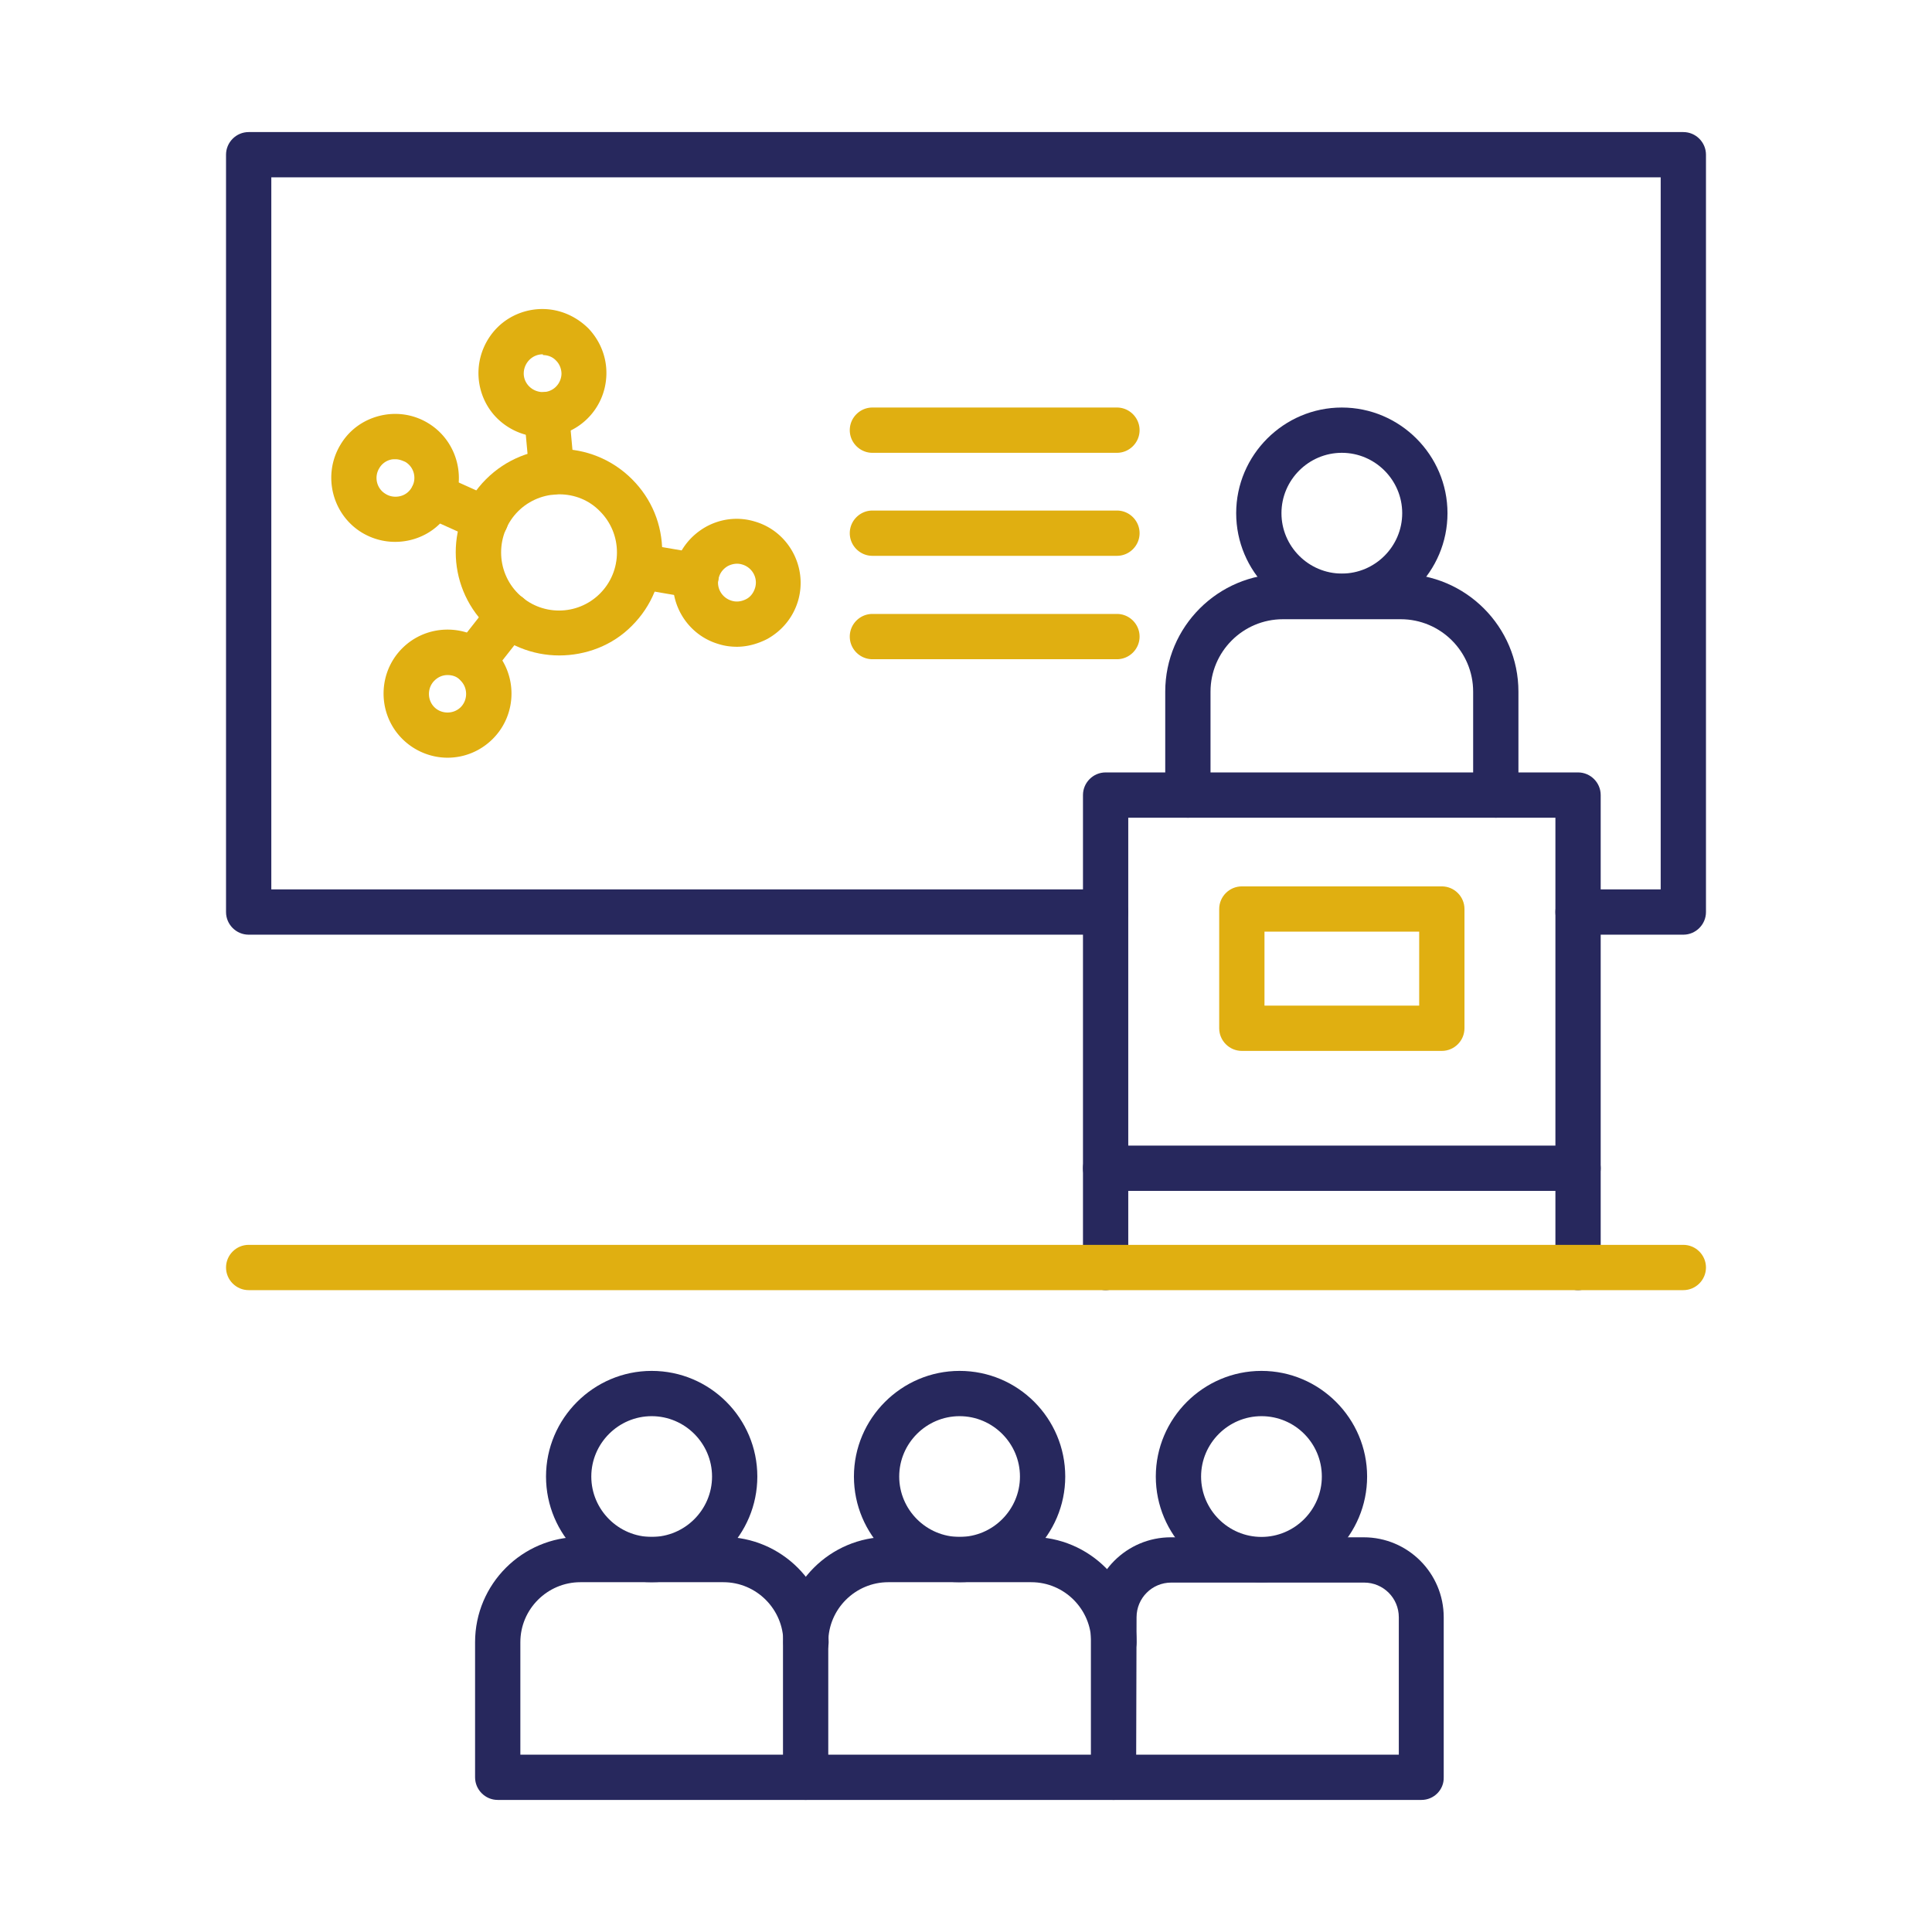
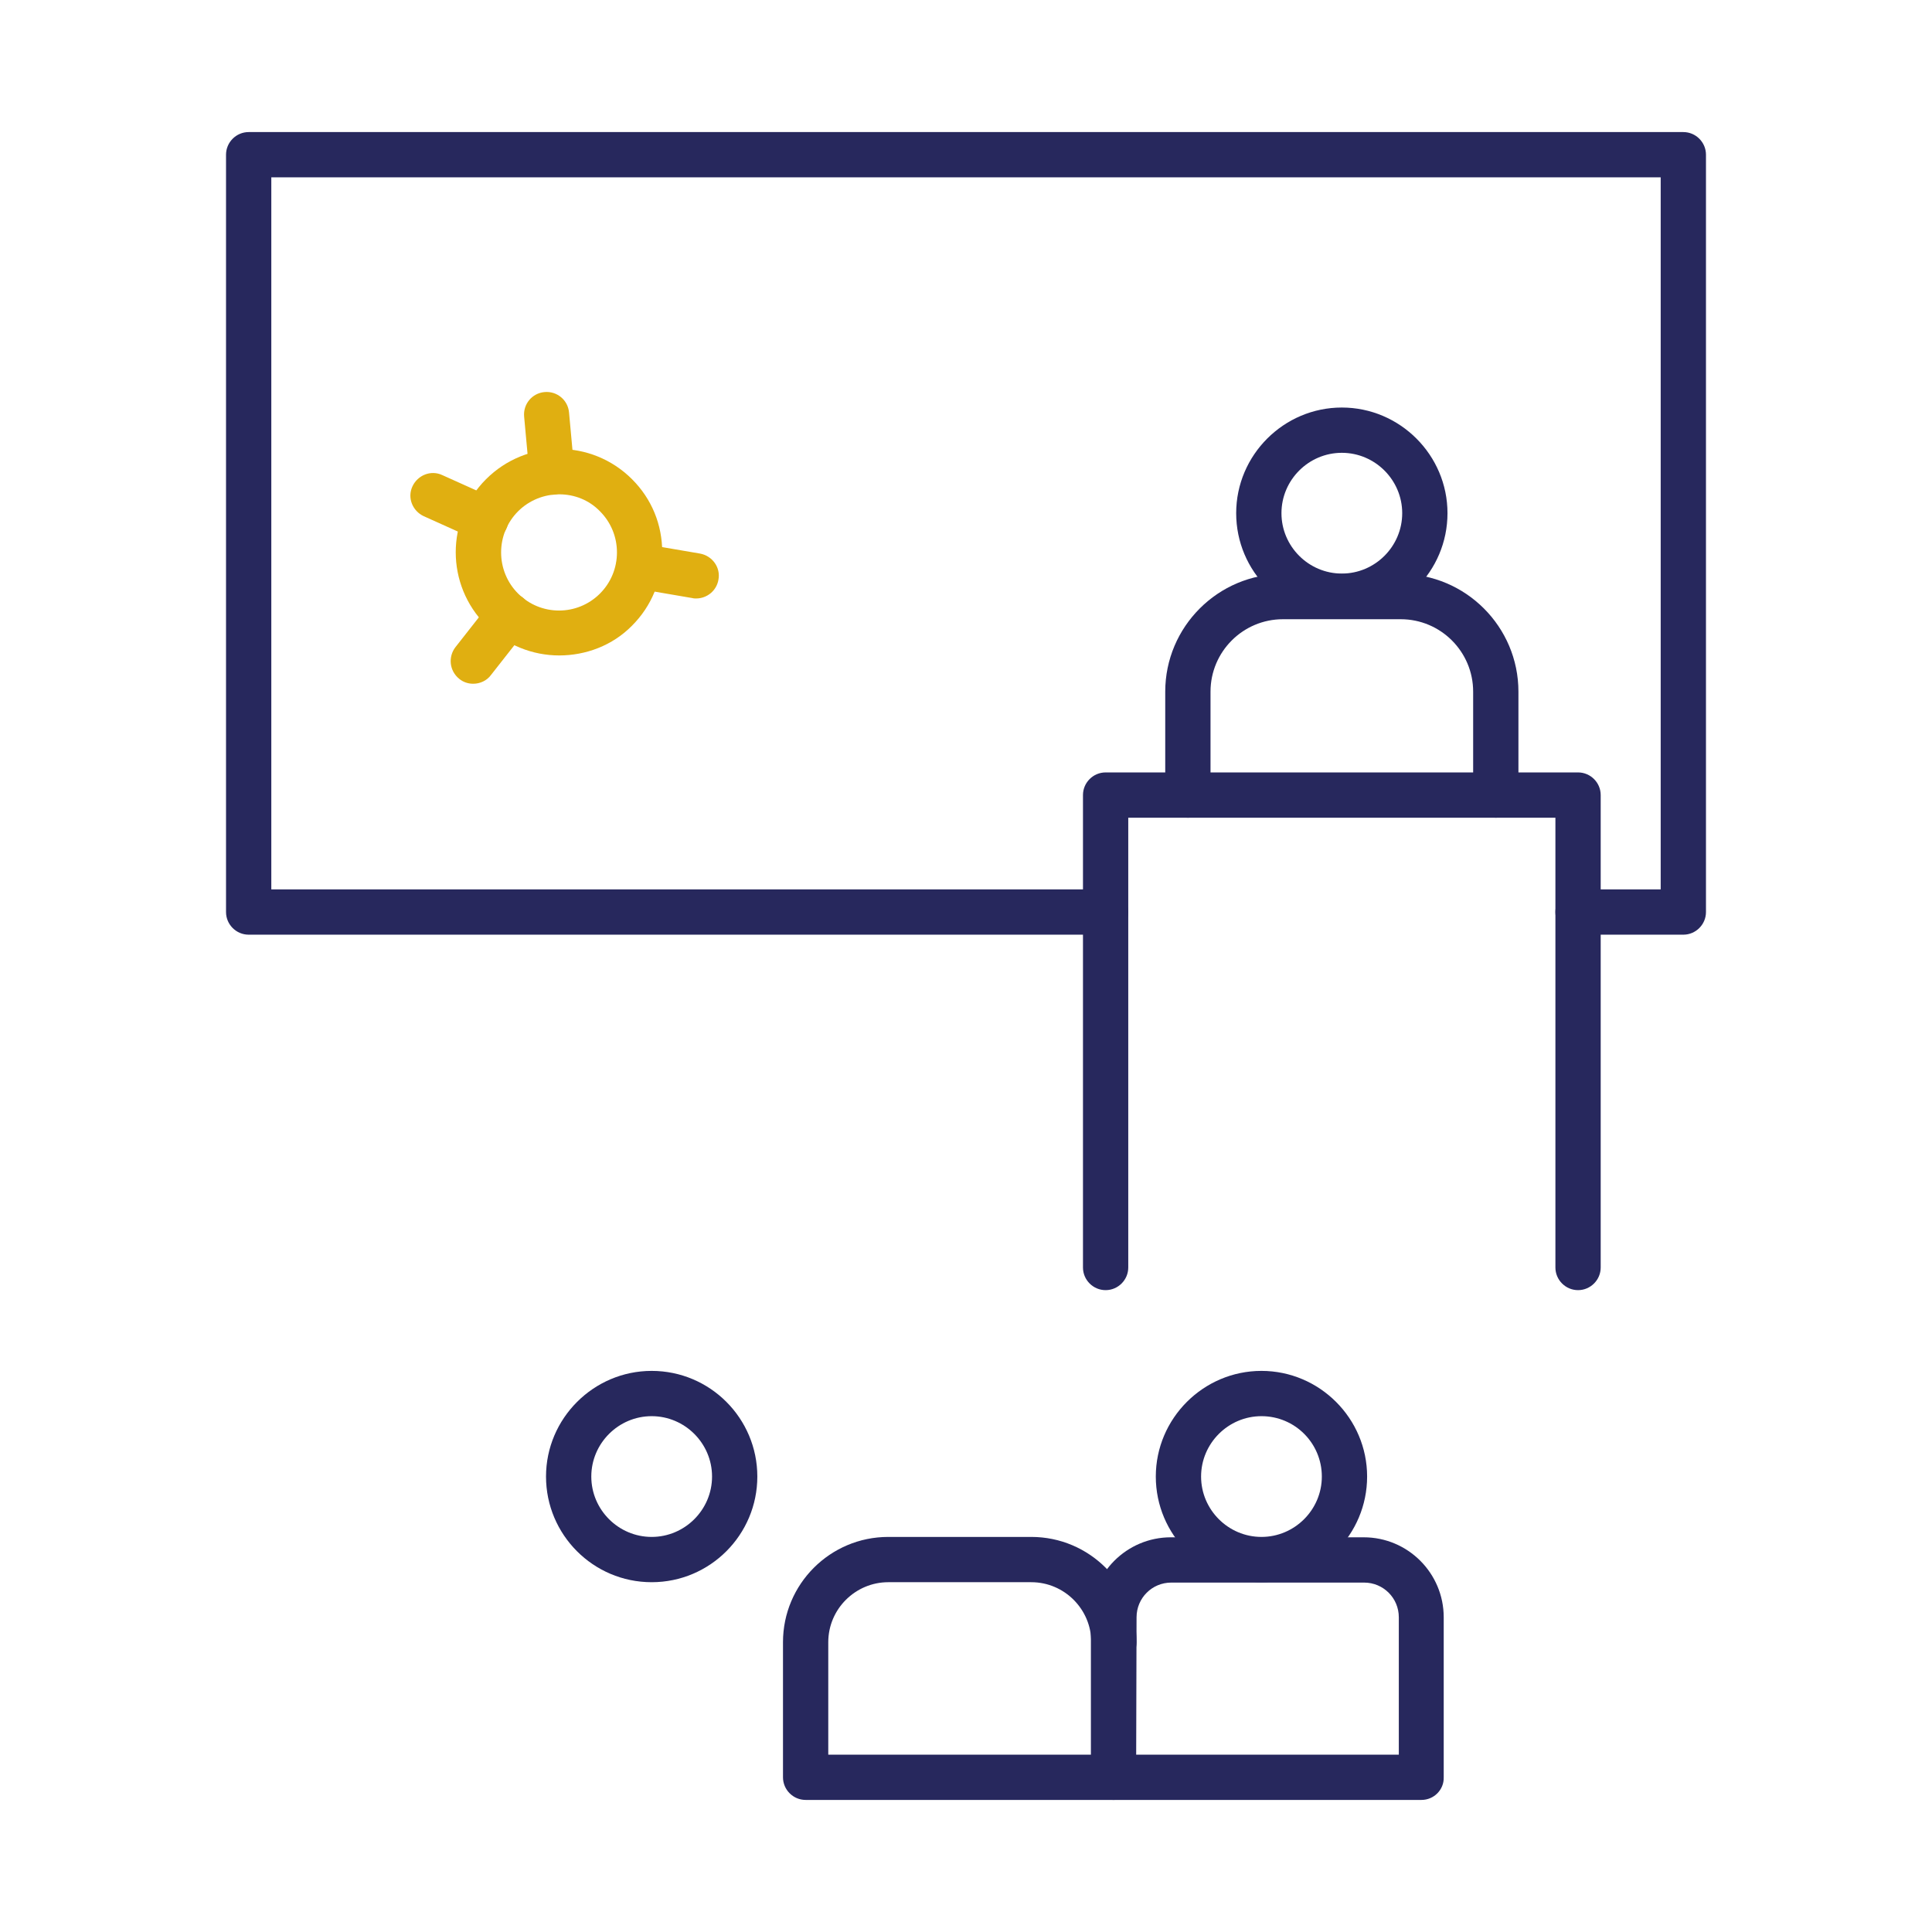
<svg xmlns="http://www.w3.org/2000/svg" version="1.1" width="512" height="512" x="0" y="0" viewBox="0 0 512 512" style="enable-background:new 0 0 512 512" xml:space="preserve" class="">
  <g>
    <g fill="#41495c">
      <path d="M446.1 247.7h-27.9c-3.3 0-6-2.7-6-6s2.7-6 6-6h21.9V47H71.9v188.7H293c3.3 0 6 2.7 6 6s-2.7 6-6 6H65.9c-3.3 0-6-2.7-6-6V41c0-3.3 2.7-6 6-6h380.2c3.3 0 6 2.7 6 6v200.7c0 3.3-2.7 6-6 6zM172.7 419.3c-15.5 0-28-12.6-28-28s12.6-28 28-28c15.5 0 28 12.6 28 28s-12.5 28-28 28zm0-44c-8.8 0-16 7.2-16 16s7.2 16 16 16 16-7.2 16-16-7.2-16-16-16z" fill="#27285d" opacity="1" data-original="#41495c" />
-       <path d="M213.5 477h-81.6c-3.3 0-6-2.7-6-6v-35.8c0-15.4 12.5-27.9 27.9-27.9h37.9c15.4 0 27.9 12.5 27.9 27.9 0 3.3-2.7 6-6 6s-6-2.7-6-6c0-8.7-7.1-15.9-15.9-15.9h-37.9c-8.7 0-15.9 7.1-15.9 15.9V465h75.6c3.3 0 6 2.7 6 6s-2.7 6-6 6zM254.3 419.3c-15.5 0-28-12.6-28-28s12.6-28 28-28c15.5 0 28 12.6 28 28s-12.6 28-28 28zm0-44c-8.8 0-16 7.2-16 16s7.2 16 16 16 16-7.2 16-16-7.2-16-16-16z" fill="#27285d" opacity="1" data-original="#41495c" />
      <path d="M295.1 477h-81.6c-3.3 0-6-2.7-6-6v-35.8c0-15.4 12.5-27.9 27.9-27.9h37.9c15.4 0 27.9 12.5 27.9 27.9 0 3.3-2.7 6-6 6s-6-2.7-6-6c0-8.7-7.1-15.9-15.9-15.9h-37.9c-8.7 0-15.9 7.1-15.9 15.9V465h75.6c3.3 0 6 2.7 6 6s-2.7 6-6 6zM334.3 419.3c-15.5 0-28-12.6-28-28s12.6-28 28-28 28 12.6 28 28-12.5 28-28 28zm0-44c-8.8 0-16 7.2-16 16s7.2 16 16 16 16-7.2 16-16-7.1-16-16-16z" fill="#27285d" opacity="1" data-original="#41495c" />
      <path d="M376.7 477h-81.6c-3.3 0-6-2.7-6-6v-42.4c0-11.7 9.5-21.2 21.2-21.2h51.1c11.7 0 21.2 9.5 21.2 21.2V471c.1 3.3-2.6 6-5.9 6zm-75.6-12h69.6v-36.4c0-5.1-4.1-9.2-9.2-9.2h-51.1c-5.1 0-9.2 4.1-9.2 9.2z" fill="#27285d" opacity="1" data-original="#41495c" />
    </g>
    <g fill="#41495c">
      <path d="M355.6 164c-15.5 0-28-12.6-28-28s12.6-28 28-28 28 12.6 28 28-12.5 28-28 28zm0-44c-8.8 0-16 7.2-16 16s7.2 16 16 16 16-7.2 16-16-7.2-16-16-16z" fill="#27285d" opacity="1" data-original="#41495c" />
      <path d="M396.4 216.7c-3.3 0-6-2.7-6-6v-27.4c0-10.6-8.6-19.2-19.2-19.2H340c-10.6 0-19.2 8.6-19.2 19.2v27.4c0 3.3-2.7 6-6 6s-6-2.7-6-6v-27.4c0-17.2 14-31.2 31.2-31.2h31.2c17.2 0 31.2 14 31.2 31.2v27.4c0 3.3-2.7 6-6 6z" fill="#27285d" opacity="1" data-original="#41495c" />
      <path d="M418.2 341.9c-3.3 0-6-2.7-6-6V216.7H299v119.2c0 3.3-2.7 6-6 6s-6-2.7-6-6V210.7c0-3.3 2.7-6 6-6h125.2c3.3 0 6 2.7 6 6v125.2c0 3.3-2.7 6-6 6z" fill="#27285d" opacity="1" data-original="#41495c" />
-       <path d="M418.2 315.6H293c-3.3 0-6-2.7-6-6s2.7-6 6-6h125.2c3.3 0 6 2.7 6 6s-2.7 6-6 6z" fill="#27285d" opacity="1" data-original="#41495c" />
    </g>
-     <path fill="#e0af11" d="M382.1 278.5h-53c-3.3 0-6-2.7-6-6v-31.6c0-3.3 2.7-6 6-6h53c3.3 0 6 2.7 6 6v31.6c0 3.3-2.7 6-6 6zm-47-12h41v-19.6h-41z" opacity="1" data-original="#f56f6c" class="" />
    <g fill="#f56f6c">
      <path d="M148.2 173.7c-7 0-14-2.7-19.4-8-10.7-10.7-10.7-28 0-38.7s28-10.7 38.7 0c5.2 5.2 8 12 8 19.4 0 7.3-2.8 14.2-8 19.4-5.2 5.3-12.3 7.9-19.3 7.9zm0-42.7c-3.9 0-7.9 1.5-10.9 4.5-2.9 2.9-4.5 6.8-4.5 10.9s1.6 8 4.5 10.9c6 6 15.7 6 21.7 0 2.9-2.9 4.5-6.8 4.5-10.9s-1.6-8-4.5-10.9c-2.9-3-6.8-4.5-10.8-4.5z" fill="#e0af11" opacity="1" data-original="#f56f6c" class="" />
      <path d="M184.5 158.6c-.3 0-.7 0-1-.1l-15.2-2.6c-3.3-.6-5.5-3.7-4.9-6.9.6-3.3 3.7-5.5 6.9-4.9l15.2 2.6c3.3.6 5.5 3.7 4.9 6.9-.5 3-3.1 5-5.9 5zM125.4 181.2c-1.3 0-2.6-.4-3.7-1.3-2.6-2.1-3-5.8-1-8.4l9.5-12.1c2.1-2.6 5.8-3 8.4-1 2.6 2.1 3 5.8 1 8.4l-9.5 12.1c-1.1 1.5-2.9 2.3-4.7 2.3zM128.8 143.6c-.8 0-1.7-.2-2.5-.5l-14-6.3c-3-1.4-4.4-4.9-3-7.9s4.9-4.4 7.9-3l14 6.3c3 1.4 4.4 4.9 3 7.9-1 2.2-3.2 3.5-5.4 3.5zM146.3 131.1c-3.1 0-5.7-2.3-6-5.4l-1.4-15.3c-.3-3.3 2.1-6.2 5.4-6.5s6.2 2.1 6.5 5.4l1.4 15.3c.3 3.3-2.1 6.2-5.4 6.5h-.5z" fill="#e0af11" opacity="1" data-original="#f56f6c" class="" />
-       <path d="M118.6 200.8c-4.3 0-8.7-1.7-12-5-6.6-6.6-6.6-17.4 0-24s17.4-6.6 24 0 6.6 17.4 0 24c-3.3 3.3-7.6 5-12 5zm0-21.9c-1.3 0-2.5.5-3.5 1.5-1.9 1.9-1.9 5.1 0 7s5.1 1.9 7 0 1.9-5.1 0-7c-.9-1.1-2.2-1.5-3.5-1.5zM104.7 143.6c-3 0-6-.8-8.7-2.4-8-4.8-10.6-15.3-5.8-23.3 2.3-3.9 6-6.6 10.4-7.7s9-.4 12.8 1.9c8 4.8 10.6 15.3 5.8 23.3-3.1 5.3-8.7 8.2-14.5 8.2zm.1-21.9c-.4 0-.8 0-1.2.1a4.8 4.8 0 0 0-3.1 2.3c-1.4 2.3-.7 5.4 1.7 6.8 1.1.7 2.5.9 3.8.6s2.4-1.1 3.1-2.3c1.4-2.3.7-5.4-1.7-6.8-.9-.4-1.7-.7-2.6-.7zM143.8 115.8h-.4c-4.5-.1-8.8-2-11.9-5.2s-4.8-7.6-4.7-12.1 2-8.8 5.2-11.9 7.6-4.8 12.1-4.7 8.7 2 11.9 5.2c3.1 3.3 4.8 7.6 4.7 12.1-.2 9.3-7.7 16.6-16.9 16.6zm0-21.9c-2.7 0-4.9 2.2-5 4.9s2.1 5 4.9 5.1 5-2.1 5.1-4.8c0-1.3-.5-2.6-1.4-3.5-.9-1-2.2-1.5-3.5-1.5 0-.2-.1-.2-.1-.2zM195.3 171.4c-1.6 0-3.2-.2-4.8-.7-9-2.6-14.1-12.1-11.5-21 1.3-4.4 4.2-7.9 8.1-10.1 4-2.2 8.6-2.7 12.9-1.4 9 2.6 14.1 12.1 11.5 21-1.3 4.4-4.2 7.9-8.1 10.1-2.5 1.3-5.3 2.1-8.1 2.1zm-4.8-18.4c-.8 2.6.7 5.4 3.4 6.2 1.3.4 2.6.2 3.8-.4s2-1.7 2.4-3c.8-2.6-.7-5.4-3.4-6.2-1.3-.4-2.6-.2-3.8.4-1.2.7-2 1.7-2.4 3zM296 147.3h-64.8c-3.3 0-6-2.7-6-6s2.7-6 6-6H296c3.3 0 6 2.7 6 6s-2.7 6-6 6zM296 174.7h-64.8c-3.3 0-6-2.7-6-6s2.7-6 6-6H296c3.3 0 6 2.7 6 6s-2.7 6-6 6zM296 120h-64.8c-3.3 0-6-2.7-6-6s2.7-6 6-6H296c3.3 0 6 2.7 6 6s-2.7 6-6 6z" fill="#e0af11" opacity="1" data-original="#f56f6c" class="" />
    </g>
-     <path fill="#e0af11" d="M446.1 341.9H65.9c-3.3 0-6-2.7-6-6s2.7-6 6-6h380.2c3.3 0 6 2.7 6 6s-2.7 6-6 6z" opacity="1" data-original="#f56f6c" class="" />
  </g>
</svg>